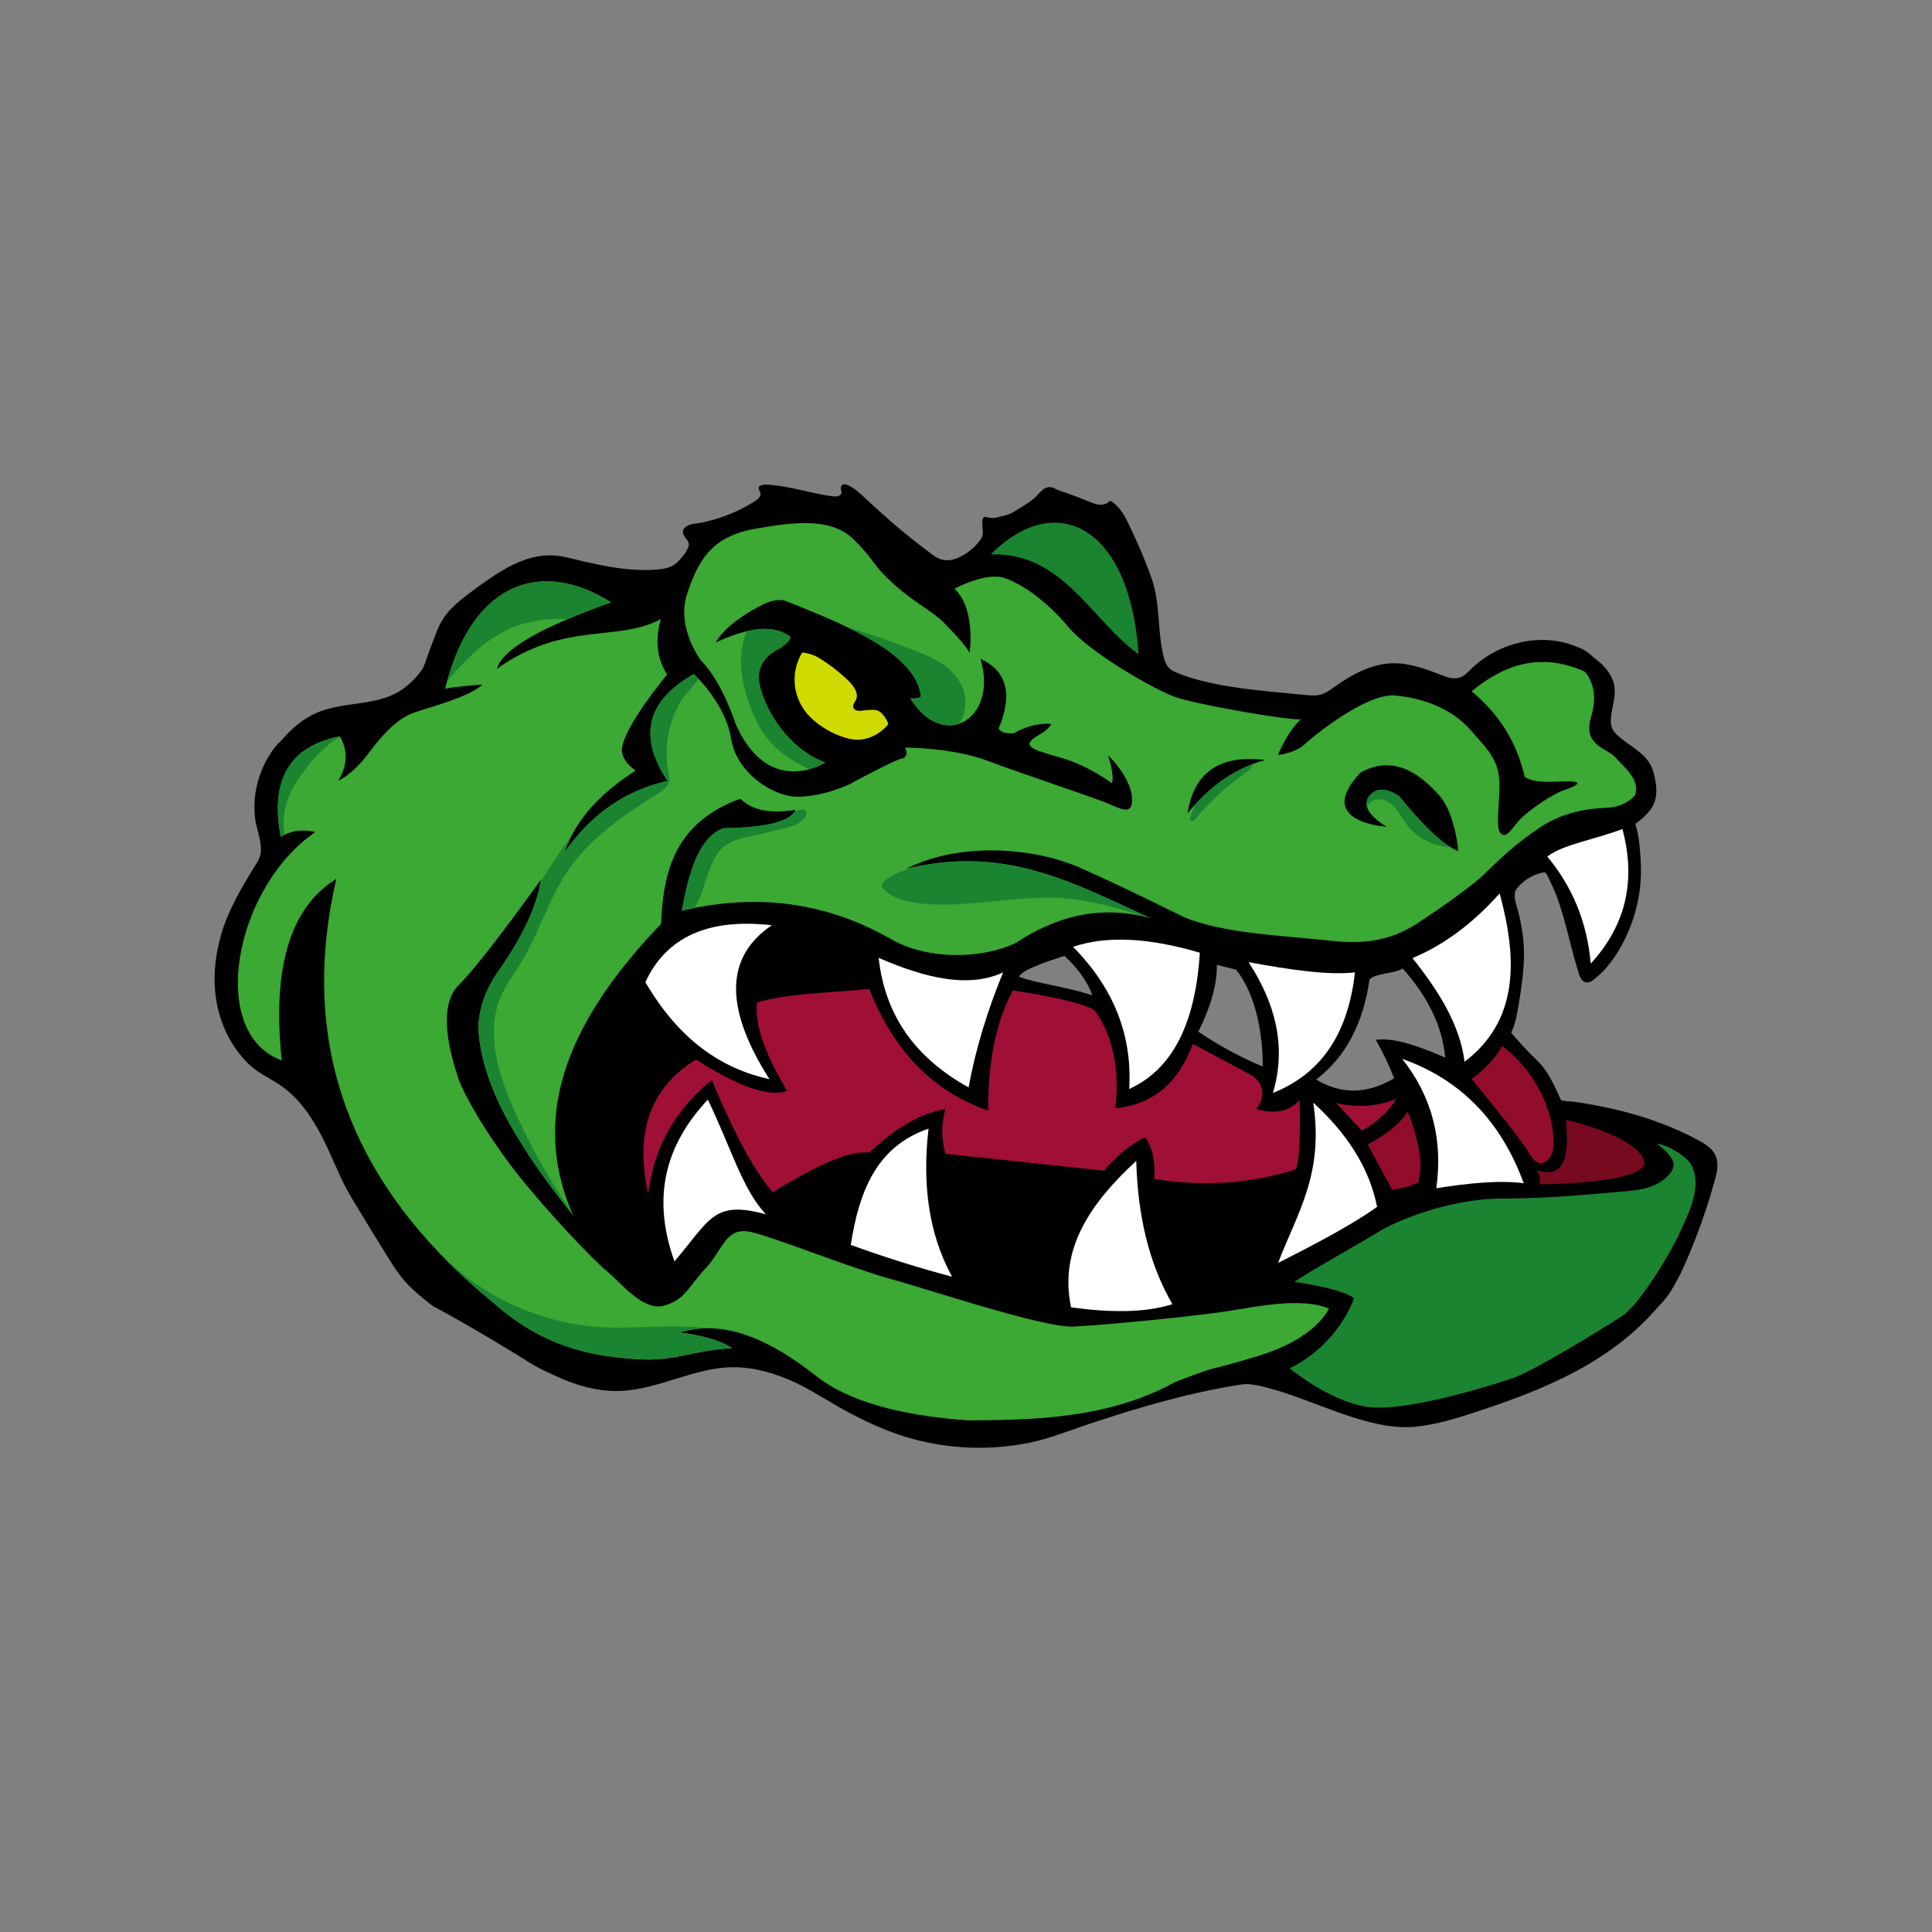
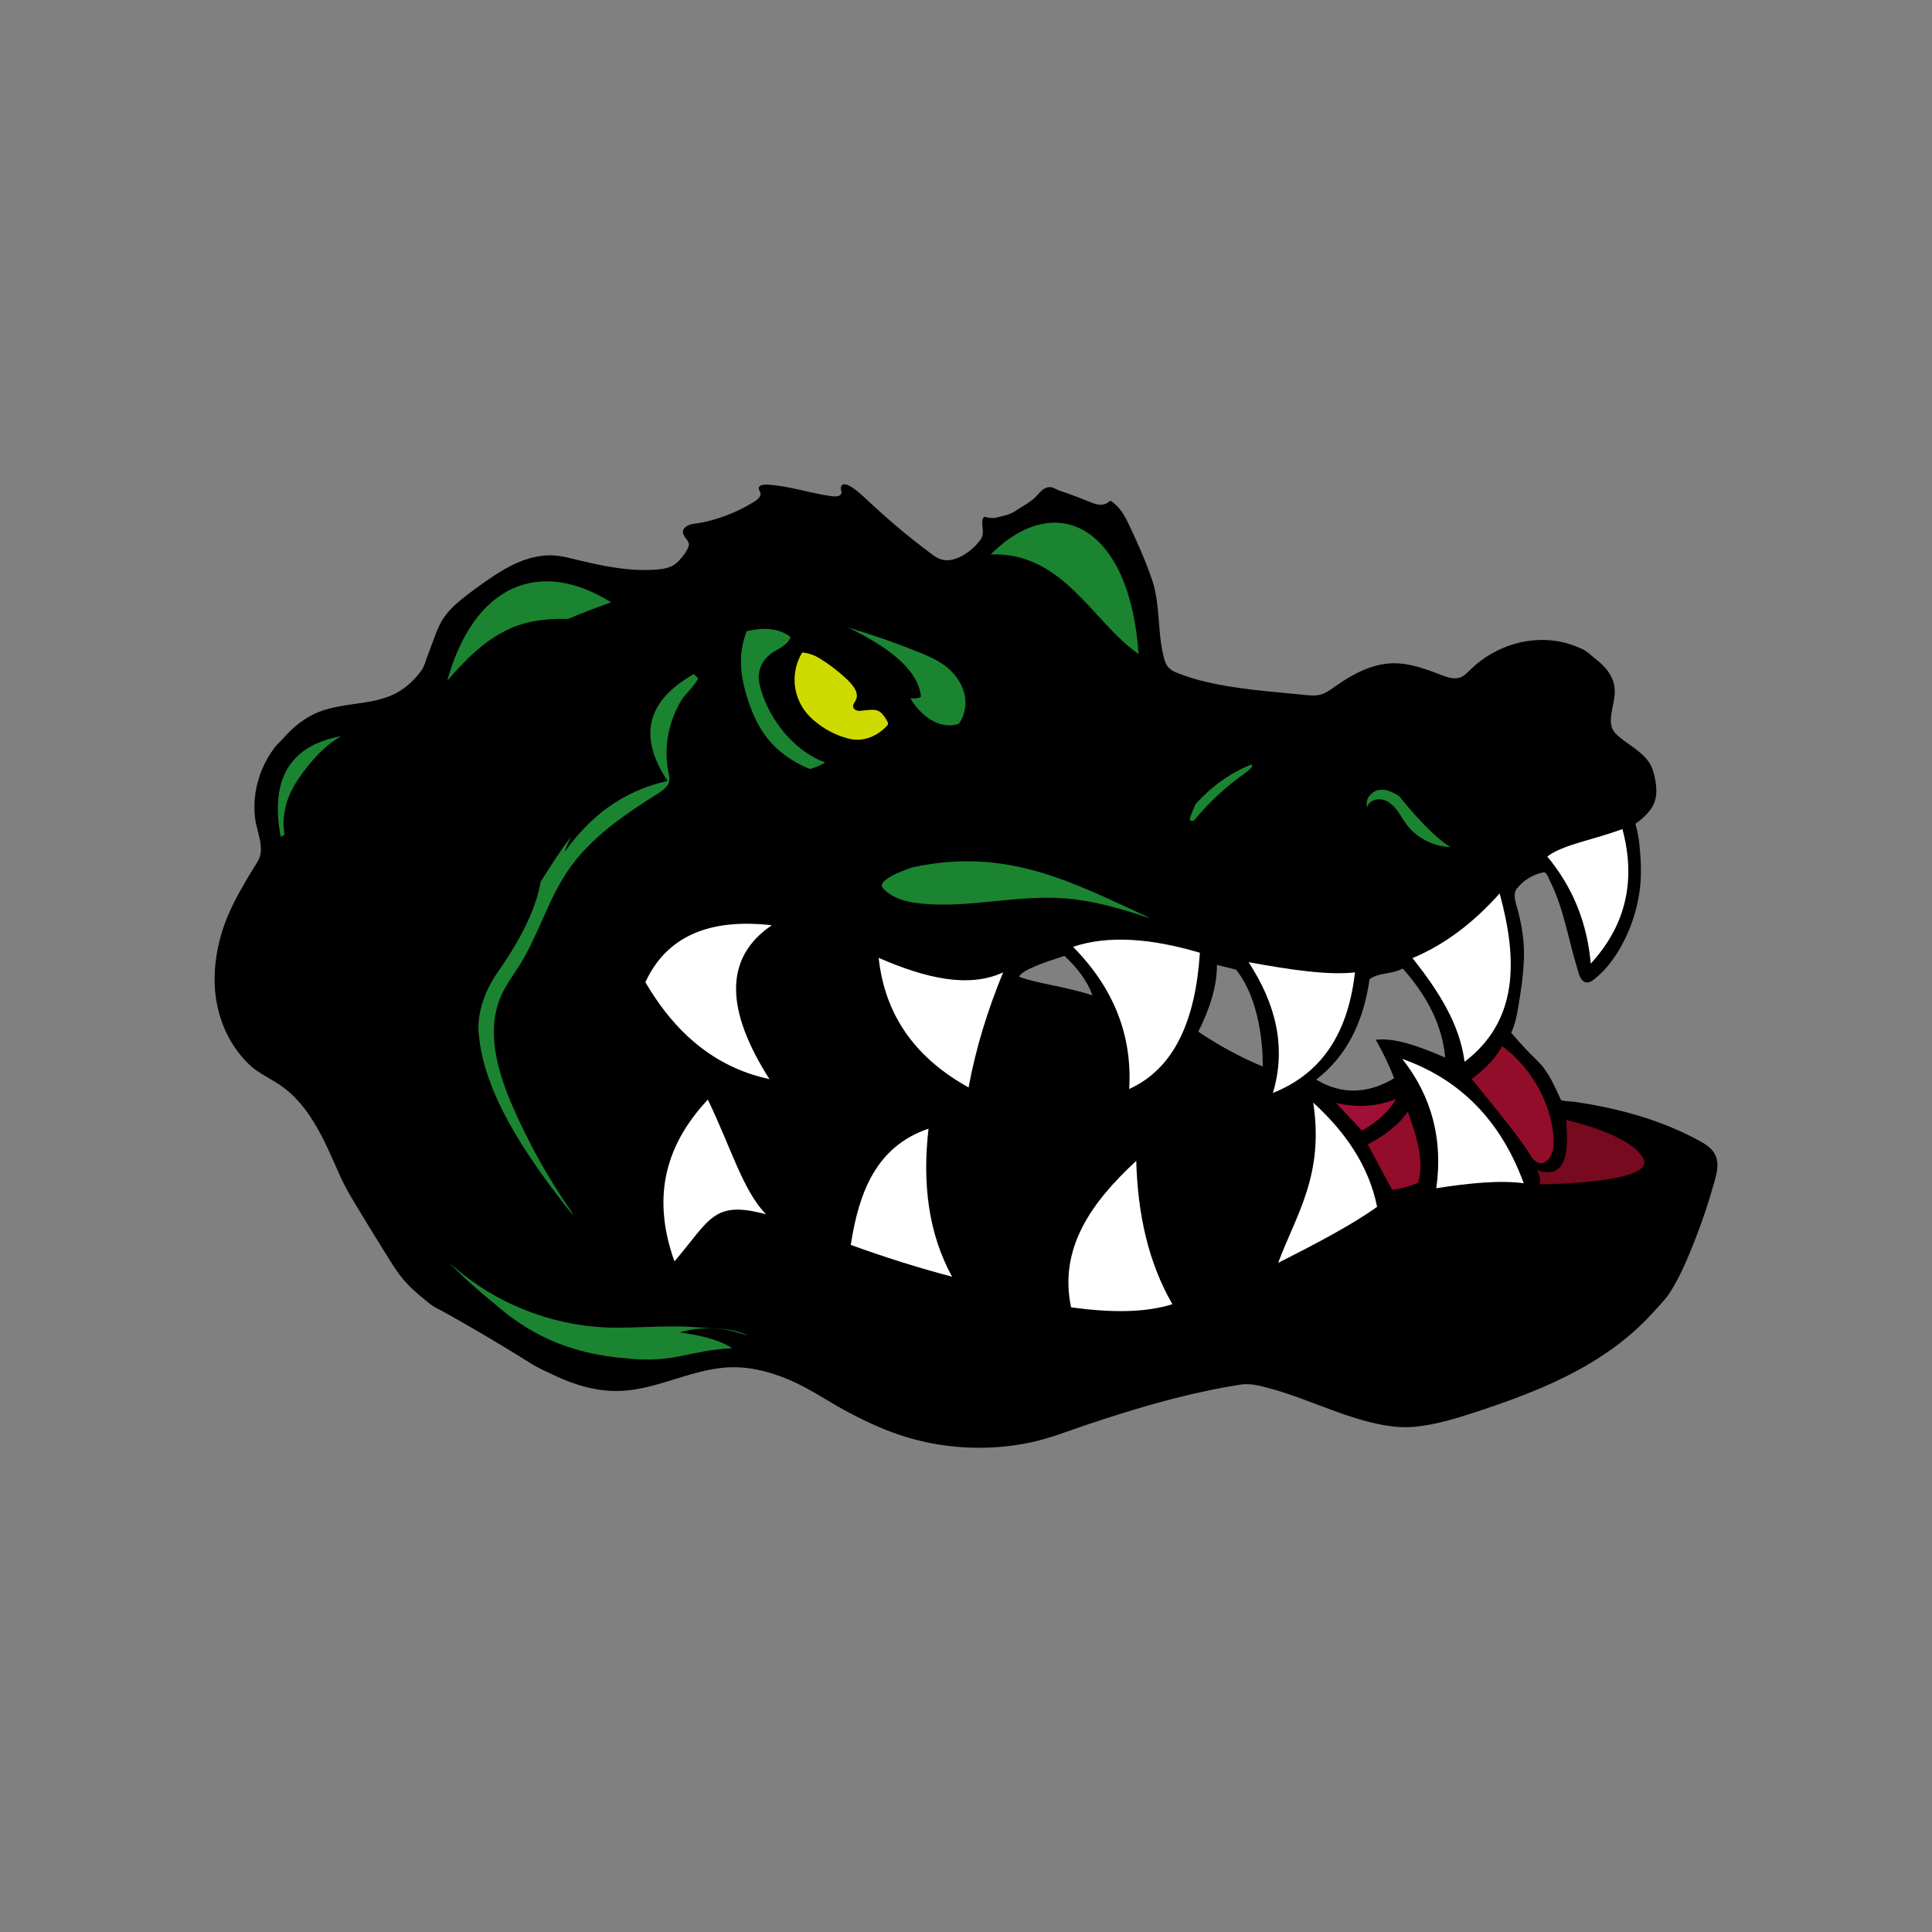
<svg xmlns="http://www.w3.org/2000/svg" version="1.1" id="Layer_1" x="0px" y="0px" viewBox="0 0 1728 1728" style="enable-background:new 0 0 1728 1728;" xml:space="preserve">
  <rect x="0" y="0" width="1728" height="1728" fill="#808080" stroke="none" />
  <style type="text/css">
	.st0{fill:#FFFFFF;}
	.st1{fill:#1B8431;}
	.st2{fill:#A00F35;}
	.st3{fill:#920D2A;}
	.st4{fill:#770A1E;}
	.st5{fill:#CFDA00;}
	.st6{fill:#3BA933;}
</style>
  <path d="M1521.25,1021.09c-8.02-4.46-16.29-8.47-24.73-12.05c-15.98-6.78-32.58-12.05-49.45-16.14c-8.47-2.05-17.01-3.81-25.59-5.32  c-4.29-0.75-8.59-1.45-12.91-2.08c-1.49-0.22-11.95-0.66-12.42-1.67c-5.97-12.74-11.12-25.46-21.25-35.23  c-7.71-7.44-15.06-15.25-21.99-23.42c-0.67-0.79-1.83-1.84-0.91-2.33c3.35-7.3,4.78-15.3,6.11-23.22  c2.42-14.39,4.58-28.89,4.93-43.5c0.34-14.25-1.79-27.66-5.32-41.41c-1.47-5.73-5.18-14.71-1.14-19.87  c5.81-7.42,14.32-12.67,23.55-14.55c0.56-0.11,1.17-0.21,1.67,0.06c1.96,1.05,3.52,5.66,4.45,7.51c1.55,3.07,2.98,6.21,4.29,9.39  c2.65,6.39,4.86,12.95,6.84,19.57c3.99,13.35,7.02,26.95,10.74,40.37c1.2,4.34,2.5,8.65,3.77,12.99c1.57,5.37,4.93,10.93,11.34,7.48  c1.64-0.89,3.03-2.17,4.48-3.35c11.91-9.77,21.06-24.19,27.41-38.15c5.93-13.04,9.88-27.05,11.62-41.27  c1.54-12.53,0.95-25.2-0.24-37.74c-0.68-7.16-1.82-13.48-3.8-20.34c4.69-3.17,8.93-7.02,12.52-11.4c6.54-7.96,7.14-17.05,5.4-26.89  c-0.84-4.76-1.87-9.55-4.06-13.85c-5.75-11.3-18.84-17.6-28.18-25.51c-2.05-1.73-4.1-3.54-5.48-5.84c-2.06-3.43-2.4-7.63-2.06-11.62  c0.75-8.72,4.22-17.88,3.25-26.63c-1.11-9.94-7.71-18.58-15.7-24.6c-4.18-3.15-8.31-7.71-12.97-9.83  c-5.38-2.44-10.85-4.59-16.6-5.98c-29.66-7.19-61.85,2.88-83.47,24.06c-2.85,2.79-5.67,5.87-9.43,7.21  c-5.39,1.94-11.32-0.12-16.67-2.17c-13.98-5.35-28.39-10.82-43.36-10.53c-18.98,0.36-36.54,9.94-52.03,20.92  c-3.97,2.81-7.98,5.79-12.67,7.08c-4.59,1.26-9.46,0.79-14.19,0.31c-31.38-3.18-63.6-5.11-94.2-13.14  c-5.41-1.42-10.75-3.11-15.99-5.08c-4.57-1.71-9.27-3.14-12.37-7.15c-1.83-2.37-2.76-5.3-3.51-8.2c-1.56-6.04-2.51-12.23-3.2-18.42  c-1.9-17.11-1.76-34.76-7.41-51.22c-5.85-17.03-13.18-33.61-20.97-49.84c-3.76-7.84-7.65-14.56-14.74-19.8  c-0.46-0.34-0.97-0.68-1.53-0.65c-0.65,0.04-1.15,0.56-1.63,0.99c-2.33,2.06-5.69,2.65-8.78,2.28c-3.09-0.37-6.01-1.59-8.9-2.77  c-6.34-2.59-12.74-5.05-19.19-7.38c-3.09-1.11-6.45-1.95-9.4-3.37c-2.51-1.21-4.52-2.46-7.53-2.04c-4.94,0.69-8.09,5.41-11.63,8.93  c-3.15,3.13-6.95,5.51-10.72,7.85c-2.83,1.76-5.66,3.52-8.49,5.29c-4.48,2.79-10.59,3.83-15.72,5.11c-3.34,0.83-5.73,0.24-8.96-0.31  c-1.85-0.32-1.89-1.1-2.96,1.17c-0.53,1.12-0.65,2.48-0.63,3.7c0.05,3.67,0.91,7.67,0.22,11.32c-0.35,1.84-1.44,3.45-2.59,4.93  c-4.05,5.23-9.14,9.67-14.88,12.97c-3.75,2.16-7.85,3.85-12.15,4.28c-8.95,0.89-13.88-3.95-20.37-8.83  c-7.26-5.46-14.34-11.03-21.37-16.83c-12.03-9.93-23.58-20.42-34.97-31.08c-2.36-2.21-18.28-17.2-20.33-8.32  c-0.41,1.77,0.96,3.64,0.42,5.37c-0.33,1.07-1.32,1.81-2.36,2.21c-1.97,0.76-4.16,0.54-6.26,0.27c-11.83-1.56-23.37-4.68-35.04-7.1  c-5.9-1.22-11.84-2.28-17.84-2.86c-2.63-0.25-11.19-1.57-12.35,2.25c-0.47,1.57,0.95,3.02,1.4,4.6c0.89,3.16-2.19,5.93-4.97,7.68  c-9.77,6.17-20.3,11.12-31.28,14.74c-5.4,1.78-10.92,3.24-16.5,4.36c-4.76,0.95-10.77,0.82-14.58,4.25  c-0.8,0.72-1.48,1.62-1.78,2.65c-0.73,2.54,0.89,5.1,2.5,7.2c2.12,2.76,3.49,4.75,2.08,7.98c-1.35,3.1-3.12,5.94-5.3,8.52  c-2.1,2.47-4.23,4.97-6.9,6.81c-4.7,3.25-10.61,4.15-16.31,4.59c-3.76,0.29-7.53,0.41-11.3,0.38c-18.93-0.13-37.61-3.9-55.97-8.21  c-8.76-2.06-17.34-4.71-26.38-4.92c-8.85-0.2-17.69,1.64-25.96,4.72c-11.72,4.37-22.39,11.14-32.66,18.28  c-5.51,3.83-10.94,7.79-16.28,11.87c-8.59,6.56-17.11,13.6-22.77,22.81c-3.28,5.34-5.49,11.25-7.68,17.12  c-1.87,5.01-3.75,10.03-5.62,15.04c-1.6,4.29-2.77,9.33-5.43,13.05c-5.09,7.11-11.97,13.8-19.37,18.44  c-21.25,13.31-49.09,9.43-72.38,18.7c-8.22,3.27-15.71,8.16-22.34,13.99c-3.39,2.99-6.56,6.22-9.51,9.64  c-2.53,2.93-5.48,5.22-7.81,8.3c-8.95,11.83-14.89,25.95-17.1,40.61c-1.12,7.46-1.27,15.06-0.34,22.55  c0.96,7.71,3.93,15.16,4.87,23.03c0.41,3.42,0.59,6.93-0.28,10.26c-0.9,3.42-2.86,6.45-4.75,9.44c-2.28,3.61-4.51,7.25-6.67,10.93  c-9.17,15.58-17.86,31.49-23.05,48.86c-5.14,17.22-7.53,35.37-5.77,53.3c0.43,4.4,1.13,8.77,2.09,13.08  c3.29,14.83,9.64,29.07,19,41.07c4.56,5.84,9.95,11.66,16.08,15.88c7.02,4.83,14.78,8.61,21.79,13.5  c16.02,11.18,27.42,27.85,36.38,45.21c1.95,3.78,3.8,7.61,5.59,11.46c3.9,8.38,7.54,16.89,11.38,25.3  c3.76,8.22,8.04,15.58,12.66,23.27c9.83,16.35,19.81,32.61,29.93,48.78c3.99,6.37,8.02,12.75,12.81,18.54  c5.79,6.99,12.61,13.02,19.67,18.69c3.2,2.57,6.4,5.49,10.05,7.29c4.03,1.99,7.97,4.2,11.9,6.41c16.48,9.25,32.8,18.77,48.97,28.55  c8.08,4.89,16.13,9.84,24.13,14.87c6.85,4.3,14.36,7.51,21.72,10.98c18.12,8.55,37.95,14.24,57.97,13.54  c34.39-1.2,66.25-20.92,100.66-21.2c18.85-0.15,37.32,5.2,54.25,12.88c16.03,7.27,30.71,17.33,46.15,25.72  c15.71,8.53,31.92,16.24,48.89,21.93c3.38,1.13,6.79,2.18,10.22,3.15c34.31,9.66,70.93,10.97,105.86,3.85  c18-3.67,35.09-10.65,52.5-16.46c18.11-6.04,36.3-11.83,54.66-17.07c17.96-5.12,36.08-9.72,54.37-13.49  c9.14-1.89,18.33-3.57,27.56-5c8.17-1.27,16.43,0.88,24.41,2.98c21.1,5.55,41.24,14.16,61.78,21.52c5.56,1.99,11.15,3.89,16.8,5.62  c17.16,5.23,35.22,9.34,53.18,7.57c18.39-1.81,36.16-7.28,53.65-13.01c31.28-10.26,62.38-21.57,91.32-37.27  c3.36-1.82,6.69-3.7,9.98-5.65c14.3-8.45,27.94-18.08,40.38-29.1c6.2-5.49,12.1-11.33,17.61-17.51c5.17-5.8,10.71-11.11,14.89-17.66  c9.42-14.76,16.18-31.35,22.56-47.6c6.77-17.24,12.61-34.85,17.48-52.72c1.09-3.98,2.13-8.02,2.29-12.14  C1536.51,1032.13,1530.48,1026.23,1521.25,1021.09z M911.44,873.56c3.01-6.1,21.32-12.35,40.57-18.62  c11.46,10.5,20.24,22.1,25.11,35.3C951.83,881.99,927.31,879.75,911.44,873.56z M1129.38,953.88c-19.39-7.98-38.6-18.35-57.6-31.14  c10.57-21.15,16.8-41.22,16.63-59.71l17.09,4.21C1131.26,899.32,1129.38,953.88,1129.38,953.88z M1230.54,930  c6.54,11.67,12.16,23.17,16.39,34.42c-24.1,14.35-47.35,14.61-69.78,1.17c26.66-20.32,42.21-50.55,47.77-89.68  c7.34-6.06,19.67-4.33,29.74-9.6c21.15,23.82,35.26,49.88,37.93,79.61C1269.25,935.79,1247.1,927.83,1230.54,930z" />
  <g>
    <path class="st0" d="M577.24,878.48c18.95-41.09,57.24-57.3,113.1-50.93c-43.37,29.28-41.25,76.28-2.11,137.68   C645.61,955.93,607.61,930.5,577.24,878.48z" />
    <path class="st0" d="M785.87,856.71c41.66,18.12,80.4,27.39,111.34,13c-13.73,33.37-24.41,67.58-30.91,102.91   C821.31,947.62,791.83,910.98,785.87,856.71z" />
    <path class="st0" d="M959.74,846.87c31.31-10.61,69.76-7.65,113.45,5.27c-3.86,59.47-22.14,103.15-63.22,121.88   C1012.82,926.64,996.56,884.13,959.74,846.87z" />
    <path class="st0" d="M1138.51,977.53c46.77-18.65,67.61-57.4,73.41-107.83c-23.79,2.77-58.36-2.36-95.18-9.13   C1141.26,898.09,1150.68,936.89,1138.51,977.53z" />
    <path class="st0" d="M1309.92,949.67c-4.23-33.59-23.42-63.63-46.6-92.73c30.33-12.67,55.68-32.93,77.97-57.84   C1357.74,859.17,1357.82,913.23,1309.92,949.67z" />
    <path class="st0" d="M1383.91,766.09c14.15-10.83,40.98-14.75,67.2-24.59c13,48.54,1.45,87.86-28.33,120.36   C1419.48,823.94,1405.8,792.46,1383.91,766.09z" />
    <path class="st0" d="M633.09,983.5c-35.79,38.32-51.46,84.37-29.85,144.71c32.31-37.93,34.77-54.79,81.84-42.15   C664.35,1064.64,653.81,1026.35,633.09,983.5z" />
    <path class="st0" d="M760.94,1113.46c7.27-47.42,22.93-88.12,69.54-103.97c-5.65,49-0.13,93.71,21.07,132.42   C821.58,1133.99,791.37,1124.5,760.94,1113.46z" />
    <path class="st0" d="M1016.28,1038.29c-40.66,37.56-69.35,78.56-58.3,131.01c33.86,4.6,65.1,5.24,90.62-2.81   C1027.19,1129.42,1017.53,1086.09,1016.28,1038.29z" />
    <path class="st0" d="M1174.57,986.19c9.83,64.63-14.99,99.75-31.38,143.3c35.52-17.85,67.71-35.07,88.51-50.11   C1224.23,1042.53,1203.26,1012.43,1174.57,986.19z" />
    <path class="st0" d="M1254.19,947.09c51.83,18.3,88.16,55.24,108.65,111.22c-21.33-2.86-48.72-0.17-78.21,4.45   C1290.74,1019.42,1280.8,980.8,1254.19,947.09z" />
  </g>
-   <path class="st1" d="M1157.72,1146.59c0,0,40.74,5.15,53.39,14.52c0,0-13.11,40.74-57.6,62.75c0,0,33.72,28.1,67.44,34.19  c33.72,6.09,114.27-19.2,133-25.76c18.73-6.56,80.55-44.49,96.94-55.26s44.96-59.48,51.05-73.53c6.09-14.05,24.35-45.89,7.96-65.56  c0,0-13.11-12.82-28.04-15.1c0,0,17.03,12.12,14.93,20.55c-2.11,8.43-14.58,19.67-37.93,21.6c-23.36,1.93-68.49,7.02-115.91,7.02  c-47.42,0-95.36,20.72-109.23,29.33C1219.83,1109.95,1165.33,1140.56,1157.72,1146.59z" />
  <path class="st2" d="M1194.95,986.43l23.18,24.82c13.18-7.45,23.74-16.67,30.67-28.33C1231.14,989.87,1213.19,991.03,1194.95,986.43  z" />
  <path class="st3" d="M1223.28,1023.66c15.56-8.35,28.31-17.86,35.83-29.5c8.95,23.69,14.51,45.95,9.37,63.69  c-8.39,3.31-16.43,5.84-23.44,6.09L1223.28,1023.66z" />
  <path class="st4" d="M1400.54,1001.65c3.48,33.01-1.71,53.16-25.99,44.96c2.58,4.24,3.43,8.45,2.58,12.64  c0,0,104.67-0.47,92.73-22.95C1457.9,1013.82,1400.54,1001.65,1400.54,1001.65z" />
  <path class="st3" d="M1343.4,935.62c-5.22,10.27-14.55,20.08-27.16,29.5c0,0,44.03,53.04,51.98,67.2c9.21,16.4,21.05,4.63,21.31-8.2  C1390.23,990.64,1370.33,955.05,1343.4,935.62z" />
-   <path class="st2" d="M579.7,1067.8c-11.54-52.39-0.17-93.83,42.85-120.12c33.31,21.1,62.53,34.41,81.49,28.1  c-18.44-30.82-29.29-58.04-27.05-79.03c26.48-8.23,62.17-8.43,100.45-12.29c20.69,52.46,54.29,90.82,106.42,108.88  c-0.24-42.03,6.3-78.54,22.13-107.48c0,0,62.87,9.13,73.41,18.26c15.92,22.48,22.01,51.51,18.26,87.11  c35.04-3.5,56.97-24.18,69.19-57.6l51.98,27.75c0,0,19.32,10.19,4.92,30.56c18.31,5.2,30.34,1.26,38.64-8.08  c0,0,1.76,55.5-3.86,62.17c-39.91,12.73-81.96,15.43-126.09,8.43c0.93-14.62-1.19-27.39-8.08-37.23  c-14.47,6.72-26.28,17.4-36.88,29.85l-141.9-15.1c-3.88-14.32-3.61-27.6,0-40.04c-25.41,4.38-47.4,19.68-68.14,38.99  c-20.9-2.24-52.84,15.18-86.4,35.47c-19.52-23.09-37.27-59.56-54.44-100.45C608.38,989.37,586,1019.44,579.7,1067.8z" />
  <path class="st5" d="M755.98,606.15c4.73,4.34,12.73,12.15,9.78,19.4c-0.93,2.29-3.12,4.33-2.65,6.76c0.33,1.72,1.99,2.93,3.7,3.3  c1.71,0.38,3.49,0.1,5.22-0.12c2.09-0.27,4.2-0.46,6.3-0.57c2.45-0.13,5.01-0.13,7.24,0.91c1.69,0.79,3.06,2.12,4.26,3.54  c1.41,1.67,2.62,3.51,3.62,5.46c1.18,2.31,1.31,2.92-0.49,4.76c-2.64,2.7-5.58,5.12-8.82,7.06c-6.4,3.84-13.88,5.71-21.32,4.7  c-2.35-0.32-4.66-0.9-6.93-1.58c-11.87-3.56-22.84-10.1-31.62-18.85c-6.9-6.87-11.58-16.28-13.07-25.91  c-1.61-10.39,0.44-21.31,5.71-30.4c0.6-1.04,0.93-1.1,2.11-0.9c4.96,0.8,9.26,2.2,13.52,4.8  C741.05,593.7,748.64,599.42,755.98,606.15z" />
  <path class="st1" d="M886.09,495.87c58.73-58.68,124.57-25.05,132.3,89.21C976.48,555.58,951.19,493.76,886.09,495.87z" />
-   <path class="st6" d="M1445.03,677.58c-7.49-8.9-29.98-10.07-21.78-37c8.2-26.92-6.09-40.04-6.09-40.04  c-39.06-17.28-71.58-6.51-100.92,17.79c22.87,18.8,39.8,43.29,47.53,76.57c9.84,6.56,27.87,3.75,40.28,3.98  c12.41,0.24,5.85,4.21-4.92,7.73c-10.77,3.51-32.78,18.97-39.57,26.22c-6.79,7.26-11.7,17.09-16.63,13.12  c-4.92-3.98-2.81-14.53-1.87-39.81c0.94-25.29-8.42-33.48-25.76-53.15c-17.33-19.67-42.62-28.57-67.43-30.92  c-24.82-2.34-70.71,34.19-80.32,43.09c-9.6,8.9-24.59,10.07-24.59,10.07c10.3-23.88,20.66-31.9,20.66-31.9  c-11.24,1.06-92.72-12.99-112.22-19.84c-19.49-6.84-76.92-40.04-95.53-62.35c-18.62-22.3-39.51-37.58-56.55-43.9  c-17.04-6.32-45.66,9.31-45.66,9.31c19.5,18.08,13.52,57.42,13.52,57.42c-1.58-4.21-11.41-15.28-22.65-26.7  c-11.25-11.41-29.51-19.84-47.77-37.23c-18.26-17.39-12.99-17.03-32.49-36.87c-19.5-19.84-50.75-17.04-89.21-10.19  c-38.45,6.84-50.75,28.28-60.58,58.48c-9.84,30.2,12.64,59.53,12.64,59.53c18.97,18.79,30.73,56.37,30.73,56.37  c20.2,45.37,49.55,45.35,66.59,40.49c8.3-2.37,13.67-5.89,13.67-5.89c-32.31-11.77-53.91-46.01-58.83-70.42  c-2.47-11.77,2.28-23,15.28-30.03c12.99-7.03,12.29-11.94,12.29-11.94c-10.26-7.76-23.61-8.67-39.03-4.99  c-8.65,2.05-17.94,5.55-27.7,10.08c8.08-14.57,28.8-27.39,42.5-34.07c13.7-6.67,20.72-2.81,20.72-2.81  c19.44,7.58,38.28,15.29,55.07,23.46c35.93,17.47,62.46,36.99,65.32,61.72c-1.49,2.19-9.51,1.69-9.51,1.69  c13.17,21.1,30.01,27.14,43.38,22.74c17.04-5.61,28.43-28.17,19.37-58.09c23.8,10.86,29,31.81,16.16,62.52  c3.75,5.39,13.81,3.98,13.81,3.98c18.73-10.77,33.48-8.2,33.48-8.2c-5.86,8.9-13.58,9.6-18.26,14.98  c-4.69,5.39,2.58,8.43,26.92,15.22c24.36,6.8,45.43,22.71,45.43,22.71c2.54-7.62-3.35-24.61-3.5-25.04  c6.33,5.86,21.07,23.42,21.54,38.87c0.47,15.45-9.36,9.36-24.36,3.27c-14.98-6.09-72.11-24.81-104.43-36.99  c-32.31-12.18-74.23-11.94-74.23-11.94c2.11,3.98,1.87,9.13-3.04,9.83c-4.92,0.7-32.78,15.46-44.03,21.54  c-11.24,6.09-36.53,14.29-54.32,12.18c-17.79-2.11-49.17-20.37-54.32-51.98c-3.95-24.22-21.37-45.01-29.29-53.4  c-2.43-2.56-3.96-3.97-3.96-3.97c-44.13,25.09-48.77,57.55-23.47,95.59c-41.55,9.35-70.13,32.83-92.03,63.58  c1.6-4.78,3.56-9.47,5.9-14.06c11.07-21.81,30.38-41.39,57.68-58.83c-13-8.42-12.47-18.44-12.47-18.44  c1.05-20.2,40.51-67.38,40.51-67.38c-10.2-16.14-10.24-32.78-5.62-49.64c-38.87,21.07-86.17,1.4-146.59,44.48  c3.63-13.53,25.66-28.46,63.61-44.6h0.01c11.41-4.85,24.25-9.82,38.48-14.88c-63.41-39.69-122.51-16.6-146.6,70.33c0,0,0,0,0,0.01  c-0.65,2.31-1.26,4.65-1.85,7.05c5.79-1.75,33.37-3.86,33.37-3.86c-12.47,12.11-51.81,21.25-63.75,26.17  c-11.94,4.92-24.06,16.34-38.11,35.3c-13.83,18.67-26.64,24.52-27.04,24.7c7.56-12.83,9.18-25.9,1.64-39.35  c-0.07-0.15-0.16-0.3-0.24-0.45c-46.82,9.15-62.12,40.79-52.92,89.91c1.12-0.7,2.24-1.32,3.37-1.87  c13.92-6.76,27.54-2.35,27.54-2.35c-71.65,48.7-97.54,179.38-29.97,204.18c-9.11-85.8,8.95-137.71,48.82-162.39  c-30.62,131.57,2.85,246.05,100.66,343.36c12.57,12.51,26.2,24.74,40.89,36.68c28.86,25.31,64.54,44.88,118.72,48.82  c41.44,4.56,54.44-7.03,93.78-9.14c-10.9-7.21-27.29-11.45-46.71-14.05c19.25-5.99,39.59-4.65,60.84,2.96  c19.71,7.03,40.22,19.46,61.38,36.38c27.61,21.44,72.22,34.84,135.58,39.34c55.84-0.36,125.39-1.05,185.27-34.42  c46.19-17.56,22.66-7.49,74.64-23.42c51.98-15.92,62.75-42.15,62.75-42.15c-24.35-10.42-64.15-1.87-91.2,2.34  c-27.05,4.22-110.29,12.64-137.69,13.7c-27.39,1.05-129.25-33.37-162.97-42.5c-33.71-9.14-100.1-35.82-123.99-41.8  c-23.88-5.97-25.64,15.1-41.44,31.96c-15.81,16.86-18.62,28.45-37.59,33.72c-18.97,5.27-39.69-22.13-50.93-30.91  c-11.24-8.78-51.63-51.63-76.57-82.54c-24.94-30.92-50.23-71.65-56.55-90.62c-6.32-18.97-19.31-63.58,0.7-82.89  c20.03-19.31,73.41-94.13,73.41-94.13c-0.09,0.61-0.17,1.22-0.28,1.85c-3.6,22.51-16.82,50.26-38,80.34  c-21.78,30.91-17.21,56.54-17.21,56.54c4.81,51.78,40.14,106.28,84.3,161.57c-0.48-1.1-0.96-2.19-1.41-3.29  c-38.84-92.12,2.64-176.56,80.09-257.57c1.87-47.16,12.47-90.38,70.95-111.92c11.14,11.39,28.53,13.36,49.41,10.07  c-0.31,0.65-0.67,1.28-1.1,1.88c-0.01,0-0.01,0-0.01,0c-7.11,10.11-30.81,14-63.52,14.51c-22.33,8.45-30.78,39.48-37.23,73.76  c3.78-0.89,7.56-1.71,11.32-2.44c59.26-11.66,117.36-4.94,173.89,26.79c35.94,21.78,87.81,17.8,114.5,3.98  c34.52-22.8,72.26-33.06,115.28-22.76c1.3,0.31,2.6,0.64,3.9,0.99c-69.13-31.7-127.9-64.07-213.19-45.19  c-1.67,0.36-3.34,0.75-5.03,1.16c50.58-25.29,116.71-18.02,155.48-0.93c38.92,17.15,93.19,44.26,93.19,44.26  c36.3,14.98,89.45,16.39,134.17,21.31s66.73-10.77,79.85-19.43c13.11-8.67,43.09-29.27,55.26-41.21  c12.18-11.94,26.93-26.23,48.24-40.51s42.85-17.33,60.41-18.03c17.57-0.7,25.53-11.47,25.53-11.47  C1466.8,696.31,1452.52,686.48,1445.03,677.58z M1119.39,683.76c-19.29,7.55-35.69,19.75-50,35.34c0,0.01-0.01,0.01-0.01,0.01  c-2.47,2.68-4.87,5.47-7.21,8.35c5.26-34.01,25.53-52.92,69.54-47.77C1127.48,680.83,1123.38,682.19,1119.39,683.76z   M1297.17,757.65c-19.76-12.24-45.8-45.65-45.8-45.65c-10.91-6.9-20.52-8.55-27.4,0.94c-1.79,3.09-2.09,6.15-1.17,9.18  c1.78,5.86,8.16,11.61,17.33,17.28c0,0-65.8-3.75-23.18-48.47c31.14-17.33,55.72,3.98,70.24,20.37  c14.53,16.39,17.09,49.87,17.09,49.87C1302.07,760.41,1299.67,759.2,1297.17,757.65z" />
  <path class="st1" d="M738.11,681.96c0,0-5.37,3.52-13.67,5.89c-3.07-1.18-6.07-2.59-8.98-4.12c-8.61-4.52-16.71-10.09-23.51-17.04  c-13.31-13.58-20.99-31.76-25.79-50.17c-4.65-17.86-5.08-34.72,1.66-51.95c15.42-3.67,28.77-2.77,39.03,4.99  c0,0,0.7,4.92-12.29,11.94c-13,7.03-17.74,18.26-15.28,30.03C684.19,635.95,705.79,670.2,738.11,681.96z" />
  <path class="st1" d="M857.59,647.39c-13.36,4.4-30.2-1.64-43.38-22.74c0,0,8.01,0.5,9.51-1.69c-2.86-24.73-29.38-44.26-65.32-61.72  c21.21,6.23,42.13,13.5,62.63,21.76c9.35,3.77,18.76,7.84,26.52,14.28c8.5,7.07,14.77,17.17,15.83,28.17  C864.12,633.13,862.05,641.16,857.59,647.39z" />
  <path class="st1" d="M1297.17,757.65c-15.21-0.5-30.09-8.16-39.18-20.37c-2.9-3.9-5.23-8.19-8.11-12.1  c-2.88-3.9-6.46-7.5-10.99-9.26c-4.53-1.76-10.14-1.33-13.65,2.02c-1.18,1.12-2,2.59-2.43,4.17c-0.92-3.03-0.62-6.09,1.17-9.18  c6.88-9.49,16.49-7.84,27.4-0.94C1251.38,712,1277.41,745.41,1297.17,757.65z" />
  <path class="st1" d="M1119.96,684.72c0.07,0.64-0.31,1.22-0.7,1.73c-1.9,2.44-4.5,4.22-7.01,6.01  c-15.89,11.32-30.32,24.67-42.84,39.64c-0.69,0.81-1.41,1.68-2.41,2.05c-1,0.38-2.35,0.06-2.73-0.94c-0.26-0.66-0.02-1.41,0.22-2.09  c1.37-3.81,2.98-7.95,4.88-12.03c0,0,0.01,0,0.01-0.01c14.31-15.59,30.71-27.79,50-35.34  C1119.7,683.98,1119.91,684.3,1119.96,684.72z" />
  <path class="st1" d="M610.02,625.41c-11.96,19.22-16.71,43.03-12.15,65.28c0.52,2.54,1.16,5.16,0.72,7.73  c-0.89,5.22-5.81,8.62-10.29,11.44c-30.13,18.97-60.44,39.57-80.47,69.01c-17.48,25.7-25.98,56.53-42.26,83  c-5.93,9.64-12.91,18.72-17.46,29.08c-13.7,31.19-3.16,67.43,10.42,98.68c14.37,33.04,32.04,64.64,52.66,94.19  c0.46,1.1,0.93,2.19,1.41,3.29c-44.16-55.3-79.49-109.79-84.3-161.57c0,0-4.57-25.64,17.21-56.54c21.19-30.08,34.4-57.83,38-80.34  c0.92-1.45,1.84-2.89,2.76-4.34c7.75-12.18,15.82-24.63,24.66-36.33c-2.33,4.59-4.3,9.28-5.9,14.06  c21.9-30.75,50.48-54.23,92.03-63.58c-25.3-38.04-20.66-70.5,23.47-95.59c0,0,1.53,1.41,3.96,3.97  C621.24,613.49,612.51,621.41,610.02,625.41z" />
  <path class="st1" d="M608.15,1191.78c19.43,2.6,35.82,6.84,46.71,14.05c-39.34,2.11-52.34,13.7-93.78,9.14  c-54.17-3.94-89.85-23.51-118.72-48.82c-14.69-11.94-28.32-24.17-40.89-36.68c4.06,3.25,8.04,6.64,12.07,9.85  c38.91,31.01,88.53,48.3,138.28,48.18c24.71-0.06,48.91-2.43,73.62-0.22c11.93,1.07,32.18,0.54,43.55,7.46  C647.74,1187.13,627.4,1185.79,608.15,1191.78z" />
  <path class="st1" d="M304.23,659.06c-12.89,7.26-23.41,18.69-32.35,30.65c-5.62,7.52-10.83,15.45-14.13,24.23  c-2.55,6.82-3.87,14.04-4.22,21.3c-0.16,3.31,0.56,7.44,0.89,11.41c-1.12,0.55-2.24,1.16-3.37,1.87  c-9.2-49.12,6.11-80.76,52.92-89.91C304.07,658.76,304.16,658.91,304.23,659.06z" />
  <path class="st1" d="M546.57,538.72c-14.23,5.07-27.07,10.03-38.48,14.88c0,0,0-0.01-0.01,0c-15.2-0.41-30.28,0.76-44.59,5.7  c-16.45,5.68-30.71,16.06-43.22,27.96c-6.65,6.32-12.83,13.11-18.83,20.05c-0.37,0.43-0.88,1.04-1.48,1.75  C424.06,522.11,483.15,499.03,546.57,538.72z" />
-   <path class="st1" d="M719.88,731.18c-4.75,6.39-13.16,8.61-20.91,10.41c-10.53,2.44-21.07,4.89-31.6,7.34  c-5.55,1.29-11.2,2.62-16.09,5.54c-18.84,11.26-18.55,39.8-30.17,57.65c-3.77,0.73-7.55,1.56-11.32,2.44  c6.45-34.27,14.9-65.31,37.23-73.76c32.72-0.51,56.41-4.4,63.52-14.51c0,0,0,0,0.01,0c1.68-0.65,3.49-1.34,5.56-1.99  c1.16-0.36,2.45-0.71,3.57-0.23C722.19,725.15,721.52,728.98,719.88,731.18z" />
  <path class="st1" d="M1028.69,821.12c-1.3-0.35-2.61-0.68-3.9-0.99c-24.26-8.12-49.06-15.07-74.55-16.75  c-42.13-2.77-84.37,9.01-126.37,4.78c-12.09-1.22-24.81-4.16-33.32-12.84c-0.77-0.79-1.53-1.68-1.74-2.77  c-0.39-2.01,1.21-3.83,2.8-5.12c4.26-3.47,9.29-5.84,14.38-7.93c3.14-1.29,6.31-2.48,9.52-3.58  C900.79,757.05,959.57,789.42,1028.69,821.12z" />
</svg>